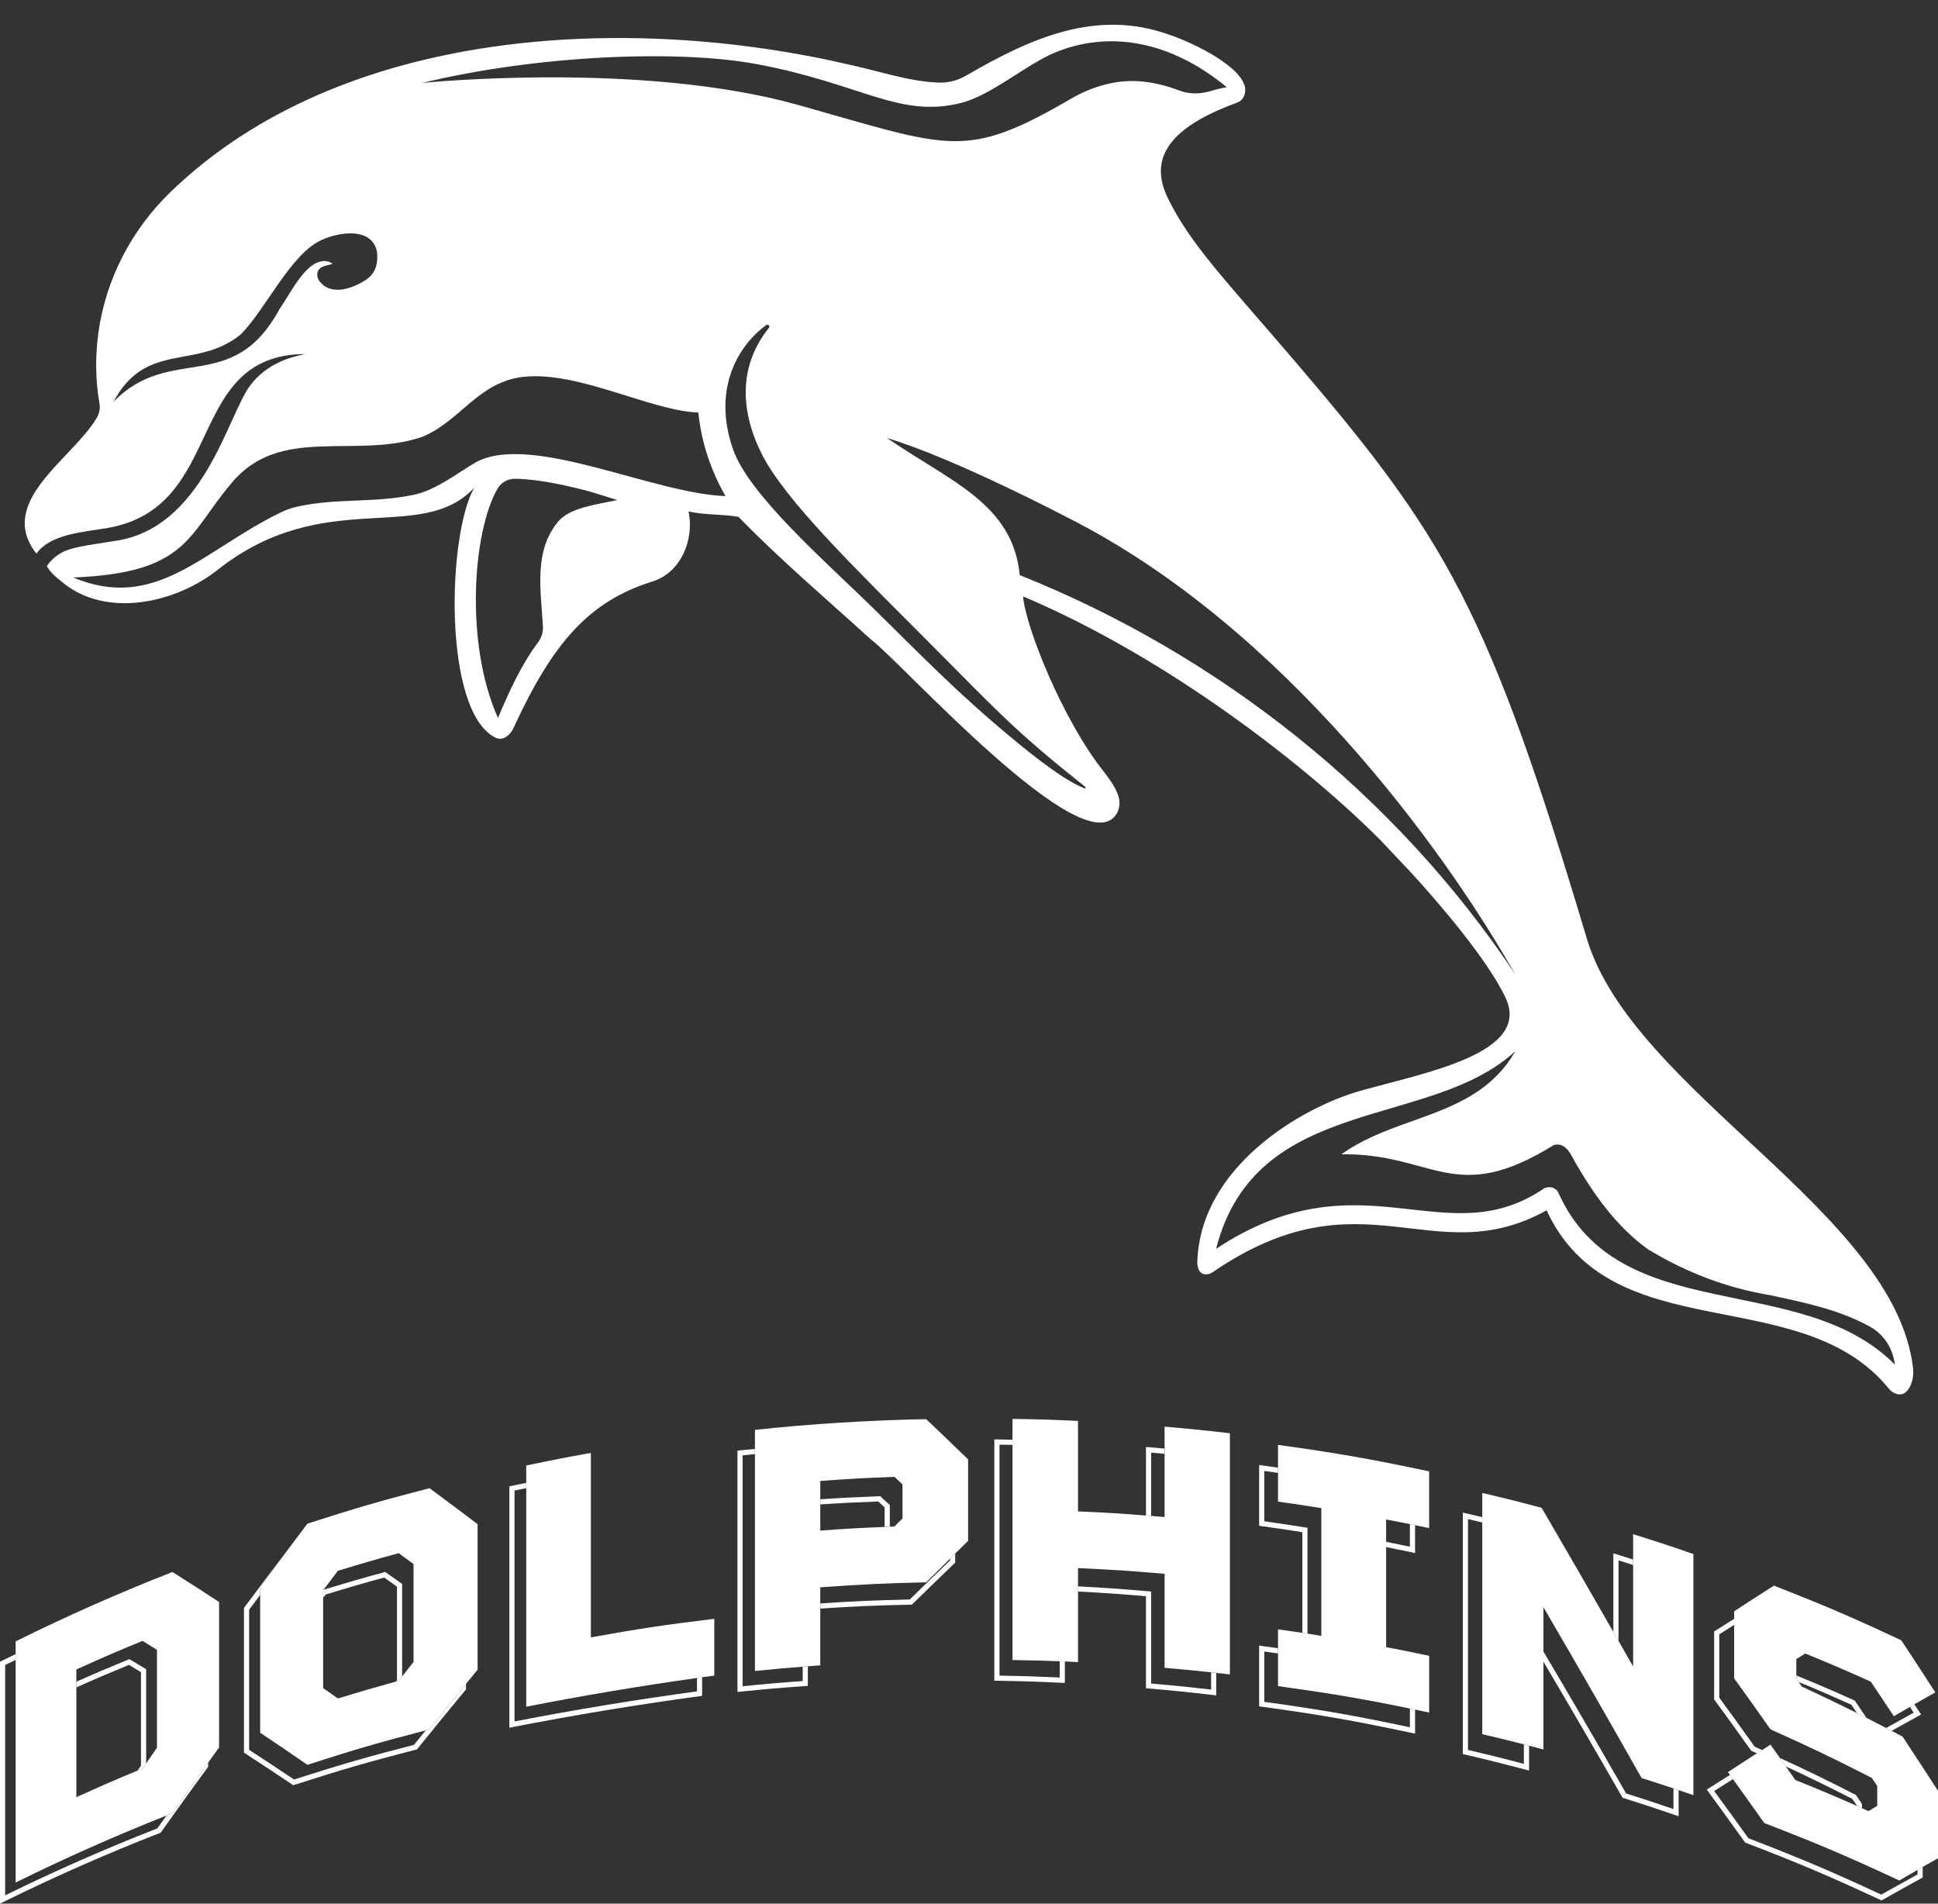
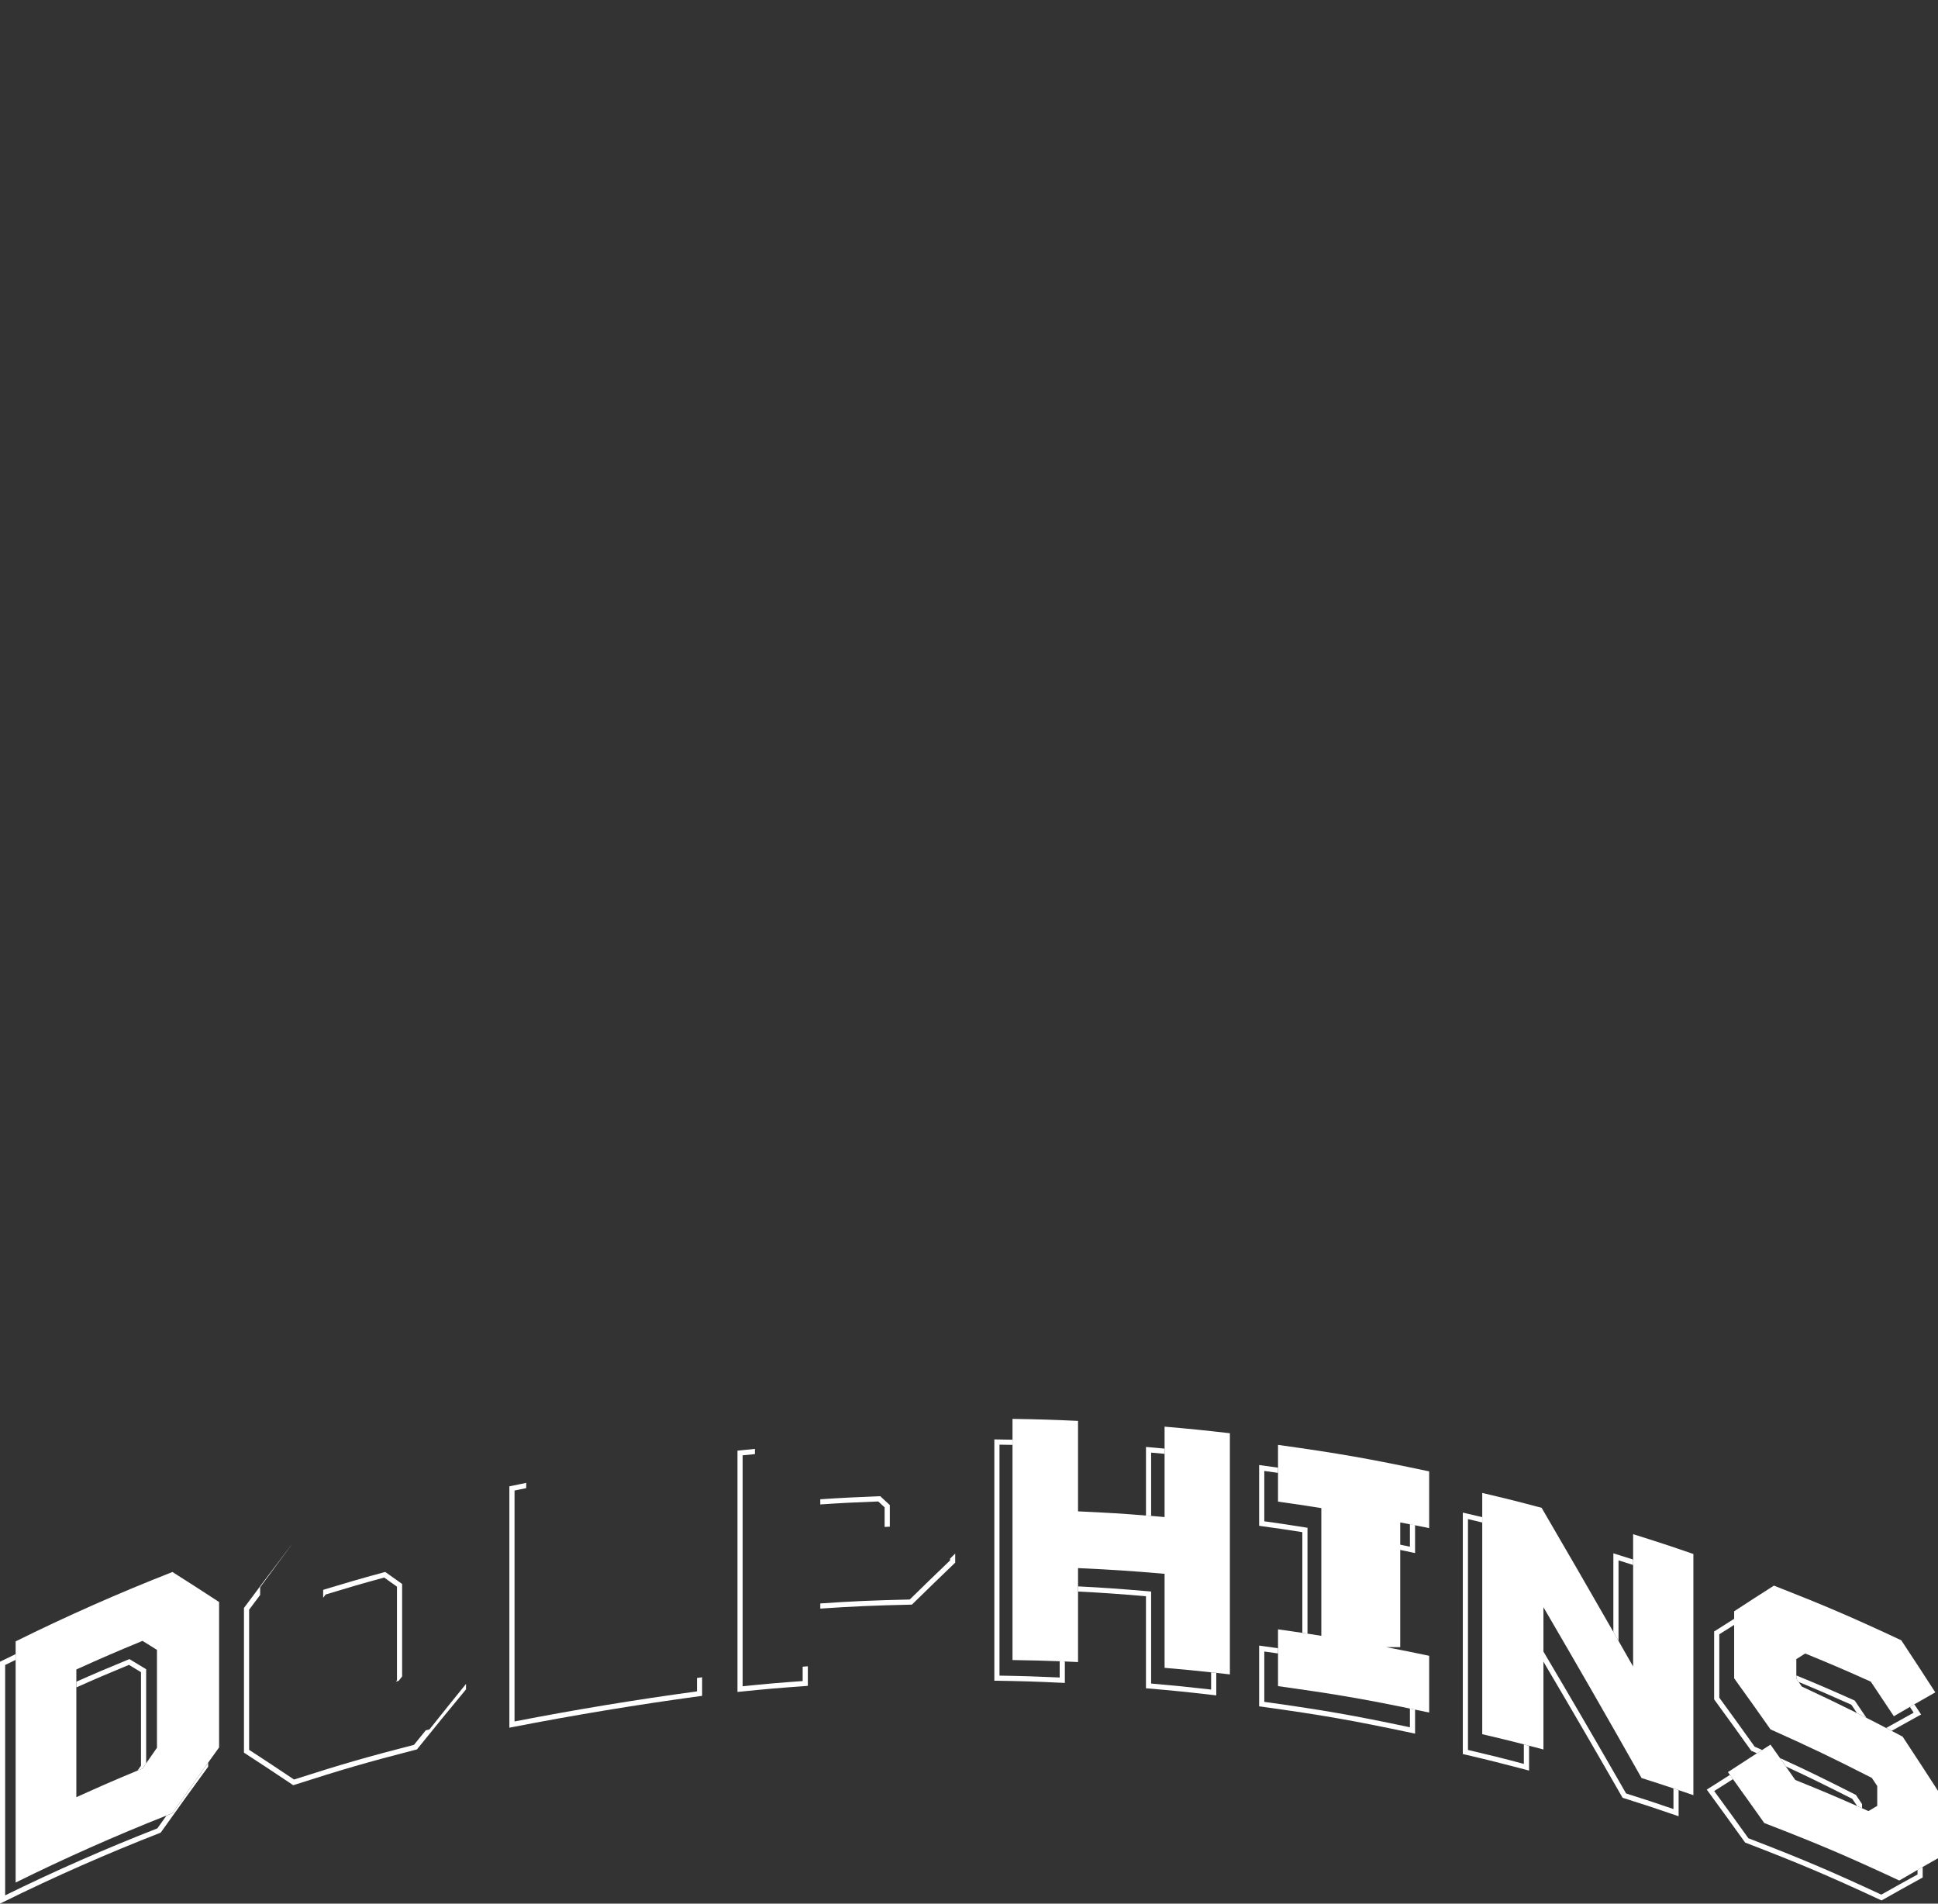
<svg xmlns="http://www.w3.org/2000/svg" version="1.1" id="Layer_1" x="0px" y="0px" viewBox="0 0 4251.97 4176.31" style="enable-background:new 0 0 4251.97 4176.31;" xml:space="preserve">
  <rect x="0" y="0" width="4251.97" height="4176.31" fill="#333333" stroke="none" />
  <style type="text/css"> .st0{fill:#FFFFFF;} </style>
  <g>
    <g>
      <g>
        <path class="st0" d="M318.01,3660.45c-12.64-7.71-19.03-11.56-31.67-19.15l-2.41-1.44l-2.65,1.08 c-47.2,19.39-74.9,31.19-113.79,48.53V3702c40.58-18.18,68.15-29.98,115.48-49.49c10.11,6.14,16.25,9.87,26.37,16.01v205.19 c-2.77,3.97-5.3,7.47-7.59,10.72c3.49-1.32,7.22-2.89,10.96-4.46c2.89-4.21,5.54-7.95,7.95-11.44v-206.39L318.01,3660.45z M378.34,3977.87c-4.33,1.69-8.67,3.37-13.01,5.18c-6.14,8.55-12.76,17.94-20.11,28.18c-112.83,44.07-225.18,93.44-333.91,146.91 v-505.38c7.58-3.73,15.29-7.47,23-11.2v-12.64c-10.47,5.06-20.83,10.11-31.19,15.17L0,3645.64v530.67l8.07-3.97 c111.62-55.03,226.98-105.97,342.94-151.12l1.57-0.72l0.96-1.32c46.96-65.99,66.59-93.08,102.11-141.73l1.08-1.57v-8.91 C433.73,3899.23,413.62,3927.65,378.34,3977.87z M318.01,3660.45c-12.64-7.71-19.03-11.56-31.67-19.15l-2.41-1.44l-2.65,1.08 c-47.2,19.39-74.9,31.19-113.79,48.53V3702c40.58-18.18,68.15-29.98,115.48-49.49c10.11,6.14,16.25,9.87,26.37,16.01v205.19 c-2.77,3.97-5.3,7.47-7.59,10.72c3.49-1.32,7.22-2.89,10.96-4.46c2.89-4.21,5.54-7.95,7.95-11.44v-206.39L318.01,3660.45z M318.01,3660.45c-12.64-7.71-19.03-11.56-31.67-19.15l-2.41-1.44l-2.65,1.08c-47.2,19.39-74.9,31.19-113.79,48.53V3702 c40.58-18.18,68.15-29.98,115.48-49.49c10.11,6.14,16.25,9.87,26.37,16.01v205.19c-2.77,3.97-5.3,7.47-7.59,10.72 c3.49-1.32,7.22-2.89,10.96-4.46c2.89-4.21,5.54-7.95,7.95-11.44v-206.39L318.01,3660.45z" />
      </g>
      <g>
        <path class="st0" d="M879.87,3473.33c-13-9.27-19.51-13.97-32.51-23.12l-2.17-1.57l-2.65,0.72 c-53.83,14.69-79.96,22.28-132.7,38.29c-0.24,0.36-0.48,0.72-0.84,1.2v16.38c1.69-2.17,3.61-4.58,5.54-7.1 c50.94-15.53,76.95-23.12,128.36-37.21c10.84,7.71,17.22,12.28,28.05,19.99v205.31c-0.84,1.08-1.68,2.05-2.41,3.01 c1.93-0.48,4.1-1.08,6.14-1.69c2.77-3.49,5.3-6.74,7.59-9.63v-202.78L879.87,3473.33z M942.37,3793.99 c-2.77,0.72-5.54,1.44-8.31,2.17c-7.83,9.63-16.25,19.99-25.77,31.79c-106.33,27.45-158.83,42.63-263.23,76.1 c-39.49-26.49-59.73-39.86-98.5-65.14v-307.42c8.91-11.92,16.86-22.64,24.2-32.39v-16.74c28.42-38.77,47.08-64.06,69.48-94.04 l-0.48,0.48c-41.42,54.43-61.77,81.4-103.44,137.39l-1.08,1.57v317.29l2.53,1.69c41.18,26.73,61.41,40.22,103.32,68.28l2.29,1.57 l2.53-0.84c106.45-34.2,158.83-49.37,267.08-77.31l1.81-0.36l1.2-1.57c41.54-51.42,62.14-76.7,105.12-128.6l1.32-1.57v-12.04 C995.23,3727.76,975.12,3752.81,942.37,3793.99z M879.87,3473.33c-13-9.27-19.51-13.97-32.51-23.12l-2.17-1.57l-2.65,0.72 c-53.83,14.69-79.96,22.28-132.7,38.29c-0.24,0.36-0.48,0.72-0.84,1.2v16.38c1.69-2.17,3.61-4.58,5.54-7.1 c50.94-15.53,76.95-23.12,128.36-37.21c10.84,7.71,17.22,12.28,28.05,19.99v205.31c-0.84,1.08-1.68,2.05-2.41,3.01 c1.93-0.48,4.1-1.08,6.14-1.69c2.77-3.49,5.3-6.74,7.59-9.63v-202.78L879.87,3473.33z M879.87,3473.33 c-13-9.27-19.51-13.97-32.51-23.12l-2.17-1.57l-2.65,0.72c-53.83,14.69-79.96,22.28-132.7,38.29c-0.24,0.36-0.48,0.72-0.84,1.2 v16.38c1.69-2.17,3.61-4.58,5.54-7.1c50.94-15.53,76.95-23.12,128.36-37.21c10.84,7.71,17.22,12.28,28.05,19.99v205.31 c-0.84,1.08-1.68,2.05-2.41,3.01c1.93-0.48,4.1-1.08,6.14-1.69c2.77-3.49,5.3-6.74,7.59-9.63v-202.78L879.87,3473.33z" />
      </g>
      <g>
        <path class="st0" d="M1529.15,3681.28v29.38c-135.23,18.42-266.24,39.98-400.26,65.99v-506.59c9.27-1.93,17.7-3.73,25.65-5.3 v-11.56c-9.87,1.93-20.59,4.21-32.51,6.74l-4.46,0.84v529.58l6.74-1.32c137.76-26.73,272.26-49.01,411.22-67.91l4.94-0.6v-40.82 C1536.73,3680.2,1532.88,3680.68,1529.15,3681.28z" />
      </g>
      <g>
        <path class="st0" d="M1931.21,3282.47l-2.41,0.12c-53.1,2.05-84.05,3.61-129.08,6.62v11.32c44.55-3.01,75.26-4.58,127.16-6.5 l13.97,12.88v42.99c3.73-0.24,7.47-0.48,11.44-0.6v-47.32L1931.21,3282.47z M1931.21,3282.47l-2.41,0.12 c-53.1,2.05-84.05,3.61-129.08,6.62v11.32c44.55-3.01,75.26-4.58,127.16-6.5l13.97,12.88v42.99c3.73-0.24,7.47-0.48,11.44-0.6 v-47.32L1931.21,3282.47z M2084.38,3419.5v3.97c-35.04,33.6-53.34,51.3-88.38,85.61c-80.08,1.93-124.99,3.73-196.28,8.67v11.32 c72.25-4.94,117.16-6.86,198.81-8.67l2.17-0.12l1.69-1.57c36.61-35.88,54.91-53.58,91.52-88.75l1.81-1.69v-19.99 C2091.85,3412.16,2087.99,3415.77,2084.38,3419.5z M1761.07,3688.03c-52.26,3.73-80.2,6.14-131.73,11.44v-506.71 c8.91-0.96,17.94-1.81,26.97-2.65v-11.44c-11.08,1.08-22.16,2.17-33.23,3.37l-5.06,0.48v529.46l6.26-0.72 c57.2-5.78,85.25-8.19,142.81-12.28l5.3-0.48v-42.87c-3.85,0.24-7.59,0.48-11.32,0.84V3688.03z M1931.21,3282.47l-2.41,0.12 c-53.1,2.05-84.05,3.61-129.08,6.62v11.32c44.55-3.01,75.26-4.58,127.16-6.5l13.97,12.88v42.99c3.73-0.24,7.47-0.48,11.44-0.6 v-47.32L1931.21,3282.47z" />
      </g>
      <g>
        <path class="st0" d="M2520.4,3174.94l-6.14-0.48v150.4c3.73,0.24,7.47,0.6,11.32,0.84v-138.84c10.72,0.84,20.35,1.81,29.5,2.65 v-11.44C2544.61,3177.11,2533.17,3176.02,2520.4,3174.94z M2657.19,3668.88v37.81c-51.54-5.9-79.47-8.67-131.61-13.25v-201.82 l-5.18-0.48c-63.7-5.42-100.06-8.07-155.22-10.84v11.32c53.1,2.65,88.87,5.18,149.07,10.36v201.94l5.18,0.36 c57.56,4.94,85.49,7.83,142.69,14.45l6.38,0.72v-49.37C2664.66,3669.6,2660.93,3669.24,2657.19,3668.88z M2324.97,3680.2 c-51.9-2.29-79.95-3.25-132.09-4.09V3169.4c10.36,0.12,19.75,0.36,28.54,0.48v-11.32c-10.36-0.24-21.55-0.36-34.08-0.6 l-5.78-0.12v529.46h5.54c57.68,0.96,85.86,1.81,143.29,4.58l5.9,0.24v-47.08c-3.85-0.12-7.59-0.24-11.32-0.48V3680.2z" />
      </g>
      <g>
        <path class="st0" d="M3093.34,3343.64v49.61c-20.59-4.33-35.52-7.47-52.14-10.72v11.68c17.58,3.37,33.47,6.74,56.71,11.56 l6.74,1.44v-61.17C3100.8,3345.21,3097.07,3344.48,3093.34,3343.64z M3093.34,3748.35v41.06 c-126.19-26.61-191.22-37.93-319.46-55.75v-110.42c11.32,1.57,20.95,2.89,30.1,4.21v-11.44c-10.35-1.44-21.55-3.01-35.04-4.94 l-6.38-0.84v133.3l4.94,0.6c133.54,18.54,198.32,29.86,330.42,57.8l6.74,1.44v-52.74 C3100.8,3749.8,3097.07,3749.08,3093.34,3748.35z M2857.32,3361.34v220.96c3.73,0.48,7.47,1.08,11.32,1.69v-232.28l-4.7-0.72 c-36.48-5.78-55.15-8.67-90.07-13.49v-110.42c10.48,1.44,20.47,2.89,30.1,4.21v-11.44c-11.2-1.56-22.88-3.25-35.04-4.94 l-6.38-0.84v133.3l4.94,0.72C2803.86,3353.15,2822.4,3355.8,2857.32,3361.34z" />
      </g>
      <g>
        <path class="st0" d="M3343.32,3826.87v42.87c-47.44-12.64-73.69-19.15-122.58-30.59v-506.47c11.56,2.77,21.79,5.18,31.31,7.47 v-11.68c-10.72-2.53-22.27-5.3-35.64-8.43l-6.98-1.57v529.71l4.46,0.96c53.95,12.64,80.2,19.27,133.78,33.36l7.1,1.93v-54.55 C3350.78,3828.79,3347.05,3827.83,3343.32,3826.87z M3671.57,3923.56v45.28c-39.74-13.73-62.01-20.95-103.92-34.2 c-59.61-104.04-120.41-208.44-181.34-311.27v22.16c57.92,98.14,115.84,197.6,172.55,296.7l1.2,1.93l2.05,0.6 c45.88,14.45,68.04,21.8,113.31,37.33l7.46,2.53v-57.32C3679.03,3925.97,3675.3,3924.76,3671.57,3923.56z M3551.03,3423.23 c11.68,3.73,22.16,6.98,32.03,10.12v-11.92c-10.84-3.49-22.52-7.1-36.01-11.32l-7.34-2.29v172.43 c3.85,6.62,7.58,13.25,11.32,19.75V3423.23z" />
      </g>
      <g>
        <path class="st0" d="M4071.71,3937.65l-1.32-0.6c-67.55-34.2-108.85-54.43-165.09-80.08c4.34,6.14,8.43,12.04,12.76,18.3 c47.32,21.91,86.46,41.06,145.82,71.16l10.11,14.93v0.6c3.61,1.57,7.47,3.25,11.32,5.06v-9.15L4071.71,3937.65z M3772.12,3724.51 v-139.08c12.64-7.95,22.88-14.45,32.63-20.59v-13.37c-12.28,7.71-24.81,15.53-41.3,26.13l-2.65,1.57v148.95l1.08,1.57 c31.91,43.71,47.8,65.75,79.47,110.06l0.84,1.2l1.45,0.6c3.73,1.69,7.35,3.25,10.96,4.94c3.73-2.29,7.47-4.7,11.56-7.23 c-5.3-2.41-10.84-4.82-16.5-7.35C3818.96,3788.81,3803.06,3766.9,3772.12,3724.51z M4207.05,4102.37v9.99 c-31.07,17.1-48.05,26.49-79.47,44.19c-115-53.34-173.04-77.91-291.64-123.67c-29.86-41.66-45.76-63.58-75.02-103.56 c16.14-10.24,28.66-18.3,41.18-26.13c-2.17-3.01-4.34-6.02-6.62-9.27c-13.61,8.55-27.58,17.34-45.76,29.02l-5.06,3.25l3.61,4.94 c31.79,43.59,47.81,65.51,79.47,109.7l0.96,1.45l1.56,0.6c120.29,46.36,178.21,70.92,295.26,125.23l2.65,1.2l2.53-1.44 c33.96-19.15,50.94-28.66,84.65-47.2l3.01-1.56v-23.24C4214.52,4098.04,4210.91,4100.21,4207.05,4102.37z M4211.51,3756.3 c-4.1-6.14-7.83-11.8-11.44-17.22c-3.25,1.81-6.5,3.73-9.75,5.66c2.65,3.97,5.42,8.19,8.31,12.64 c-23.84,13.13-39.98,22.16-60.45,33.6c3.97,2.05,7.95,4.09,12.04,6.26c18.91-10.6,35.04-19.51,59.24-32.87l5.42-2.89 L4211.51,3756.3z M4070.26,3732.22l-0.96-1.33l-1.45-0.72c-51.54-23-79.47-35.04-126.68-54.43v6.86c2.05,2.89,3.61,5.3,5.18,7.47 c41.18,16.98,68.52,28.9,115.48,49.85c4.58,6.74,8.67,12.76,12.4,18.3c6.86,3.37,13.73,6.86,20.71,10.48 C4087.6,3757.75,4080.14,3746.79,4070.26,3732.22z" />
      </g>
      <g>
        <path class="st0" d="M378.34,3448.76c-116.32,45.52-232.04,96.69-344.03,152.2v529.1c107.77-53.34,219.04-102.71,331.02-147.03 c4.34-1.81,8.67-3.49,13.01-5.18c35.28-50.21,55.39-78.63,78.39-110.9c7.59-10.36,15.29-21.19,23.96-33.36v-318.98 C439.63,3487.78,419.16,3474.65,378.34,3448.76z M344.38,3834.33c-9.75,13.97-15.77,22.64-23.72,34.2 c-2.41,3.49-5.06,7.22-7.95,11.44c-3.73,1.57-7.47,3.13-10.96,4.46c-51.3,21.31-80.2,33.96-134.26,58.4v-280.21 c57.8-26.13,86.82-38.65,145.22-62.74c12.64,7.83,19.03,11.8,31.67,19.75V3834.33z" />
      </g>
      <g>
-         <path class="st0" d="M942.37,3264.89c-107.77,27.94-161.48,43.47-267.92,77.79c-12.76,16.98-23.48,31.31-33.59,44.79 c-0.12,0.24-0.36,0.48-0.6,0.84c-22.4,29.98-41.06,55.27-69.48,94.04v318.98c41.3,27.7,62.01,41.78,103.68,70.44 c103.68-33.48,157.38-49.01,259.61-75.62c2.77-0.72,5.54-1.44,8.31-2.17c32.75-41.18,52.86-66.23,80.08-99.7 c7.71-9.51,16.02-19.75,25.41-31.31v-319.1C1005.58,3311.85,984.51,3296.08,942.37,3264.89z M907.32,3646 c-10.23,13.13-16.5,20.95-25.05,31.91c-2.29,2.89-4.82,6.14-7.59,9.63c-2.05,0.6-4.21,1.2-6.14,1.69 c-49.49,13.61-75.98,21.31-127.16,36.97c-12.88-9.03-19.39-13.61-32.39-22.64v-214.7c0.36-0.48,0.6-0.84,0.84-1.2 c12.52-16.5,19.03-24.93,31.55-41.54c53.23-16.26,79.84-23.96,133.3-38.65c13.01,9.51,19.63,14.21,32.63,23.84V3646z" />
-       </g>
+         </g>
      <g>
-         <path class="st0" d="M1567.2,3551.48v124.51c-8.91,1.2-17.82,2.41-26.73,3.73c-3.73,0.48-7.59,0.96-11.32,1.57 c-125.83,17.7-249.5,38.53-374.61,62.98v-529.1c56.59-11.92,85.01-17.46,141.85-27.7v404.72 C1404.28,3572.79,1458.58,3564.6,1567.2,3551.48z" />
-       </g>
+         </g>
      <g>
-         <path class="st0" d="M2032,3113.41c-124.99,2.41-251.31,10.23-375.7,23.48v529.1c42.99-4.34,69.84-6.86,104.76-9.51 c3.73-0.36,7.46-0.6,11.32-0.84c8.43-0.72,17.46-1.32,27.33-2.05v-171.23c92.84-6.62,139.32-8.79,232.28-10.96 c21.31-21.19,36.36-36.12,52.38-51.9c3.61-3.73,7.47-7.35,11.32-11.2c8.43-8.31,17.58-17.22,28.3-27.7v-178.94 C2087.15,3166.03,2068.85,3148.33,2032,3113.41z M1980.1,3331.24c-6.98,7.1-10.48,10.6-17.58,17.7 c-3.49,0.12-6.86,0.24-10.24,0.36c-3.97,0.12-7.71,0.36-11.44,0.6c-51.54,2.05-83.57,3.85-141.13,7.95v-108.85 c65.14-4.7,97.65-6.5,162.8-8.91c7.1,6.5,10.6,9.87,17.58,16.5V3331.24z" />
-       </g>
+         </g>
      <g>
        <path class="st0" d="M2698.38,3144.35v529.1c-10.84-1.2-20.71-2.29-29.86-3.37c-3.85-0.48-7.58-0.84-11.32-1.2 c-33.6-3.73-60.21-6.26-102.11-9.87v-206.27c-75.86-6.5-113.91-9.03-189.89-12.52v206.15c-10.48-0.48-19.99-0.84-28.9-1.32 c-3.85-0.12-7.59-0.24-11.32-0.48c-34.2-1.32-61.05-1.93-103.56-2.65v-529.1c57.56,0.96,86.34,1.81,143.77,4.46v198.44 c61.05,2.77,97.66,4.94,149.07,9.15c3.73,0.24,7.47,0.6,11.32,0.84c9.27,0.84,19.02,1.69,29.5,2.53V3129.9 C2612.4,3134.84,2641.06,3137.73,2698.38,3144.35z" />
      </g>
      <g>
-         <path class="st0" d="M3041.2,3613.61c37.81,7.23,56.71,11.08,94.4,19.03v124.51c-10.72-2.29-21.07-4.46-30.95-6.5 c-3.85-0.84-7.58-1.57-11.32-2.29c-105.48-21.8-171.11-32.75-289.36-49.25V3574.6c21.68,3.01,37.09,5.18,53.34,7.71 c3.73,0.48,7.47,1.08,11.32,1.69c9.03,1.32,18.78,2.89,30.34,4.82v-280.2c-37.93-6.02-56.96-8.91-95.01-14.21v-124.51 c133.18,18.54,199.65,30.22,331.62,58.16v124.51c-11.8-2.53-21.68-4.58-30.95-6.5c-3.85-0.84-7.58-1.57-11.32-2.41 c-15.78-3.13-31.07-6.14-52.14-10.12V3613.61z" />
+         <path class="st0" d="M3041.2,3613.61c37.81,7.23,56.71,11.08,94.4,19.03v124.51c-10.72-2.29-21.07-4.46-30.95-6.5 c-3.85-0.84-7.58-1.57-11.32-2.29c-105.48-21.8-171.11-32.75-289.36-49.25V3574.6c21.68,3.01,37.09,5.18,53.34,7.71 c3.73,0.48,7.47,1.08,11.32,1.69c9.03,1.32,18.78,2.89,30.34,4.82v-280.2c-37.93-6.02-56.96-8.91-95.01-14.21v-124.51 c133.18,18.54,199.65,30.22,331.62,58.16v124.51c-3.85-0.84-7.58-1.57-11.32-2.41 c-15.78-3.13-31.07-6.14-52.14-10.12V3613.61z" />
      </g>
      <g>
        <path class="st0" d="M3715.28,3409.27v529.1c-12.16-4.21-22.64-7.83-32.39-11.08c-3.85-1.32-7.58-2.53-11.32-3.73 c-21.8-7.34-41.3-13.73-69.96-22.76c-70.8-125.47-142.57-250.34-215.3-374.73v312.11c-11.68-3.13-21.92-5.78-31.55-8.31 c-3.97-1.08-7.71-2.05-11.44-3.01c-29.38-7.59-53.82-13.49-91.28-22.28v-529.22c52.26,12.28,78.39,18.78,130.29,32.63 c52.86,90.55,105.36,181.34,157.38,272.26c3.85,6.62,7.58,13.25,11.32,19.75c10.72,18.66,21.31,37.45,32.03,56.11V3365.8 C3636.17,3382.41,3662.54,3391.08,3715.28,3409.27z" />
      </g>
      <g>
        <path class="st0" d="M4251.97,3928.86v147.87c-13,7.47-23.6,13.49-33.6,19.15c-3.85,2.17-7.46,4.34-11.32,6.5 c-11.92,6.86-24.08,13.97-39.98,23.24c-117.16-54.55-176.53-79.84-296.22-126.07c-28.06-39.5-43.71-61.53-68.76-96.33 c-2.17-3.01-4.34-6.02-6.62-9.27c-1.45-2.05-2.89-4.09-4.46-6.14c26.13-17.1,43.11-28.06,63.58-41.3 c3.73-2.29,7.47-4.7,11.56-7.23c5.66-3.73,11.68-7.59,18.3-11.8c8.07,11.44,14.57,20.71,20.83,29.5 c4.34,6.14,8.43,12.04,12.76,18.3c6.26,8.79,12.76,18.18,20.83,29.74c55.39,22.4,86.94,35.64,135.1,56.96 c3.61,1.57,7.47,3.25,11.32,5.06c4.58,1.93,9.27,4.09,14.09,6.26c7.71-4.58,11.56-6.86,19.27-11.44v-43.59 c-4.7-7.1-7.1-10.72-11.92-17.82c-88.14-44.91-132.7-66.23-222.29-106.45c-31.79-45.16-47.68-67.55-79.71-111.99v-147.03 c35.04-22.88,52.5-34.2,87.3-56.35c112.83,44.31,168.82,68.28,279.36,119.93c29.98,45.4,44.91,68.28,74.66,114.27 c-18.42,10.48-32.15,18.3-46,26.25c-3.25,1.81-6.5,3.73-9.75,5.66c-10.48,6.02-21.43,12.52-35.16,20.47 c-20.23-30.47-30.34-45.64-50.57-75.86c-57.2-25.65-85.97-38.05-143.9-61.77c-7.83,4.94-11.68,7.35-19.51,12.28v42.75 c2.05,2.89,3.61,5.3,5.18,7.47c2.05,3.01,4.09,5.9,6.86,9.99c49.01,22.88,84.41,39.86,121.02,58.16 c6.86,3.37,13.73,6.86,20.71,10.48c13.73,6.86,27.82,14.21,43.23,22.28c3.97,2.05,7.95,4.09,12.04,6.26 c7.71,4.09,15.77,8.31,24.2,12.76C4205.61,3857.33,4221.02,3881.05,4251.97,3928.86z" />
      </g>
    </g>
    <g>
      <g>
        <g>
-           <path class="st0" d="M3481.56,2059.32c-216.01-722.75-308.14-878.35-641.87-1268.39c-153.32-179.18-227.89-255.01-277.43-356.2 c-49.14-100.38,24.89-162.93,152.53-209.91c14.69-5.41,20.59-23.29,15.53-38.08c-16.83-49.17-125.28-97.62-164.16-110.21 c-162.6-59.19-309.09,9.73-447.11,89.68c-18.49,10.72-39.66,15.92-61.01,14.99c-65.37-2.86-127.71-24.82-193.5-39.1 C1379.27,28.91,749.49,58.03,374.12,421.23c-85.42,82.63-141.99,190.98-158.26,308.7c-7.07,51.19-6.67,103.46,2.39,155.44 c0.42,2.4,0.7,4.82,0.7,7.25c0.01,2.64-0.23,5.24-0.67,7.81c-1.11,6.42-3.6,12.52-7,18.08 c-55.39,90.65-219.75,182.95-131.44,296.12c30.52-42.84,101.15-47.02,155.49-56.17c262.91-44.97,167.8-379.83,433.97-381.77 c-32.8,7.1-83.99,20.41-120.84,69.55c-48.72,64.96-102.86,315.12-298.8,340.86c-62.04,10.04-94.17,13.32-116.69,26.63 c-16.84,9.95-26.2,22.25-30.31,28.2c0.15,0.25,0.3,0.48,0.42,0.7c7.62,13.25,19.28,23.18,31,32.49 c98.06,83.77,252.21,47.2,342.86-24.54c235.46-186.32,446.34-54.26,563.67-180.73c-58.81,100.85-69.75,490.24,46.26,548.38 c6.67,3.35,14.63,3.29,21.16-0.32c1.78-0.99,3.48-2.12,5.1-3.37c5.82-4.47,10.31-10.44,13.38-17.13 c86.2-187.37,165.66-277.77,303.51-321.24c67.57-20.47,93.16-97.25,80.58-154.14c36.03,8.2,73.54,5.6,109.65,11.83 c92.26,95,193.94,181.11,291.87,270.17c64.48,47.78,463.96,494.65,536.83,382.67c7.51-11.55,9.07-25.92,5.11-39.12 c-6.01-19.99-19.33-37.36-31.91-54.13c-90.17-112.7-172.13-317.98-177.47-385.01c324.36,137.27,628.93,378.77,783.74,534.45 c0.02,0.02,70.4,74.53,70.46,74.6c63.96,70.39,164.78,188.44,203.98,270.65c58.67,123.04-176.79,165.01-318.06,204.94 c-131.43,37.14-352.77,168.35-357.95,377c0.56,16.09,7.09,26.31,20.38,25.67c4.81-0.24,9.43-2.01,13.4-4.73 c329.24-225.38,482.32,2.94,732.64-135.74c142.79,308.48,556.94,153.12,750.64,391.02c3.82,4.69,8.69,8.47,14.29,10.73 c19.19,7.8,30.82-7.34,36.35-25.14c3.14-10.09,3.79-20.78,2.56-31.28C4157.21,2659.23,3581.45,2393.58,3481.56,2059.32z M1661.38,140.88c229.31,43,311.28,118.95,447.11,84.99c65.52-16.38,142.83-83.82,203.72-109.54 c118.75-50.16,254.33-28.18,379.42,75.01c-11.43,1.9-22.46,4.43-33.26,7.75c-18.84,5.79-44.17,9.37-68.74,0.16 c-52.21-19.58-100.17-26.86-149.27-17.28c-31.64,6.17-61.91,17.98-89.77,34.19c-234.23,136.27-264.22,108.2-599.61,14.04 c-345.47-96.99-824.32-48.28-824.32-48.28C1174.19,121.81,1484.75,107.76,1661.38,140.88z M613.09,678.33 C509.89,868.6,375.12,753.06,249.17,881.16c71.69-133.53,180.24-68.74,277.93-146.52c54.69-53.4,111.64-180.28,180.16-208.85 c33.74-15.23,97.33-26.41,116.13,14.57c2.53,5.51,3.86,11.51,4.23,17.56c1.52,25.16-5.99,43.91-26.17,56.93 c-36.7,23.37-79.64,31.41-101.01,1.37c-3.05-4.29-4.73-9.47-4.38-14.72c0.57-8.34,5.52-13.96,12.96-16.89 c4.79-1.9,20.76-5.54,20.76-5.59c-6.24-5.14-16.38-9.21-31.67-3.8C663.2,587.59,633.45,649.61,613.09,678.33z M1224.17,1144.8 c-53.82,65.42-37.39,150.31-32.98,229.28c0.7,12.49-3.08,24.8-10.54,34.84c-37.46,50.34-63.8,108.53-88.06,166.03 c-72.72-160.92-56.01-408.36-0.79-503.18c7.82-13.42,22.33-21.5,37.86-21.38c52.53,0.41,115.96,15.86,141.7,22.07 c29.69,7.17,62.45,18.43,82.92,24.57C1307.17,1107.27,1248.95,1114.08,1224.17,1144.8z M1045.07,1013.55 c-44.34,25.76-88.22,61.84-138.17,72.22c-87.42,18.16-170.08,6.61-255.41,25.9c-11.98,2.71-23.6,6.81-34.66,12.15 c-171.31,82.86-274.08,219.07-456.22,143.14c251.71-9.98,250.64-92.93,347.04-206.78c106.58-128.92,270.96-52.12,417.68-101.36 c84.28-33.9,123.46-121.08,223.17-132.06c120.8-13.31,279.48,74.73,383.62,78.28c6.7,65.13,27.23,126.78,59.55,183.34 C1432.41,1082.73,1167.1,949.6,1045.07,1013.55z M2381.28,1726.43c1.62,1.29,0.17,3.87-1.77,3.13 c-42.82-16.37-108.78-68.29-157.13-108.38c-125.92-104.42-201.24-183.74-306.23-286.62 c-102.89-100.81-273.2-248.79-308.01-349.11c-45.54-131.26,10.33-226.34,72.91-272.28c4.07-2.99,9.05,2.28,5.89,6.22 c-65.6,81.57-64.05,179.21-16.34,275.27c51.34,103.38,212.33,258.46,365.47,412.56 C2196.07,1568.24,2229.45,1605.59,2381.28,1726.43z M2237.28,1261.72c-15.22-156.67-151.06-204.61-291.31-300.84 c149.91,45.08,395.16,174.03,395.16,174.03c478.08,240.57,829.12,736.32,969.99,980.03c1.55,2.63,11.37,18.62,13.2,22.32 C3061.62,1743.13,2674.64,1436.32,2237.28,1261.72z M3418.87,2616.22c-5.64-11.56-19.39-14.12-30.5-9.52 c-217.89,149.43-400.39-78.05-720.26,133.03c87.26-340.87,469.38-260.21,656.55-433.64v0.01 c-84.48,147.43-257.56,137.07-381.44,226.21c202.54-2.51,247.35,115.64,465.63-20.15c26.23-7.12,36.88,19.5,47.36,38.14 c41.4,71.71,91.26,141.31,159,190.16c83.3,50.8,174.28,85.8,270.62,101.35c70.29,15.46,148.67,30.75,217.19,68.94 c28.62,15.95,47.94,44.42,53.31,76.74c0.35,2.12,0.74,4.25,1.17,6.39C3950.34,2784.53,3552.65,2915.39,3418.87,2616.22z" />
-         </g>
+           </g>
      </g>
    </g>
  </g>
</svg>